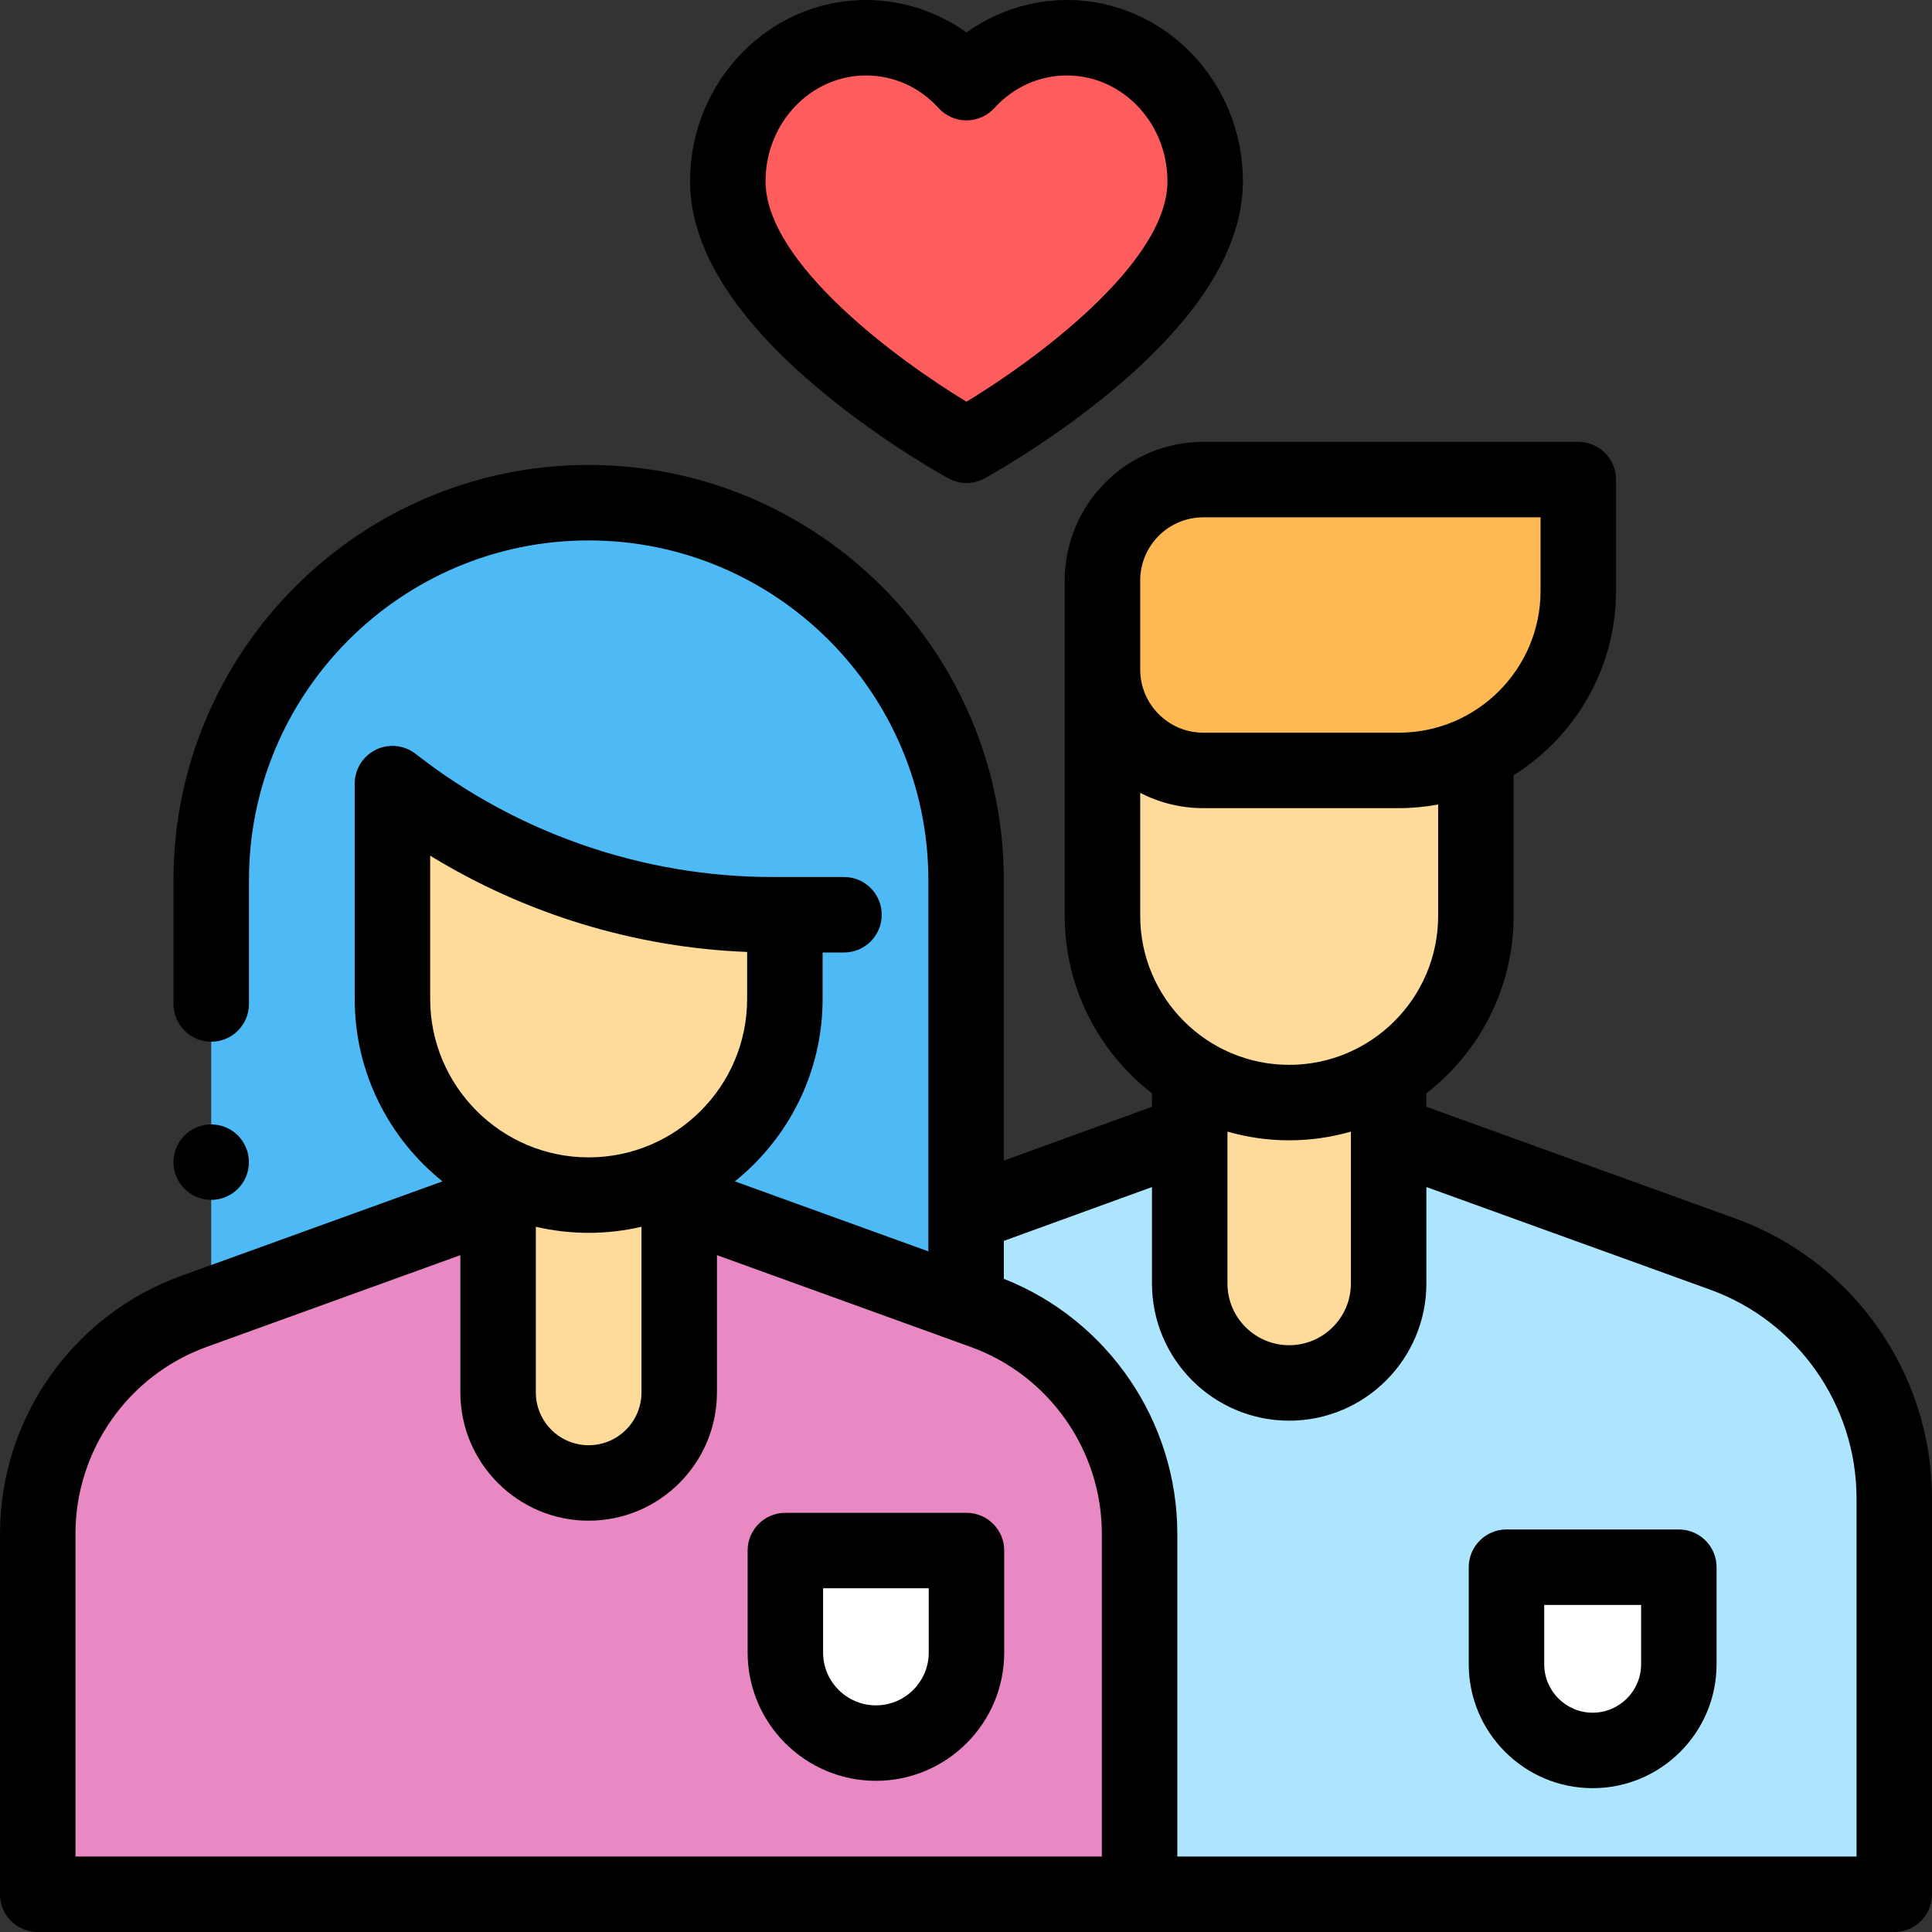
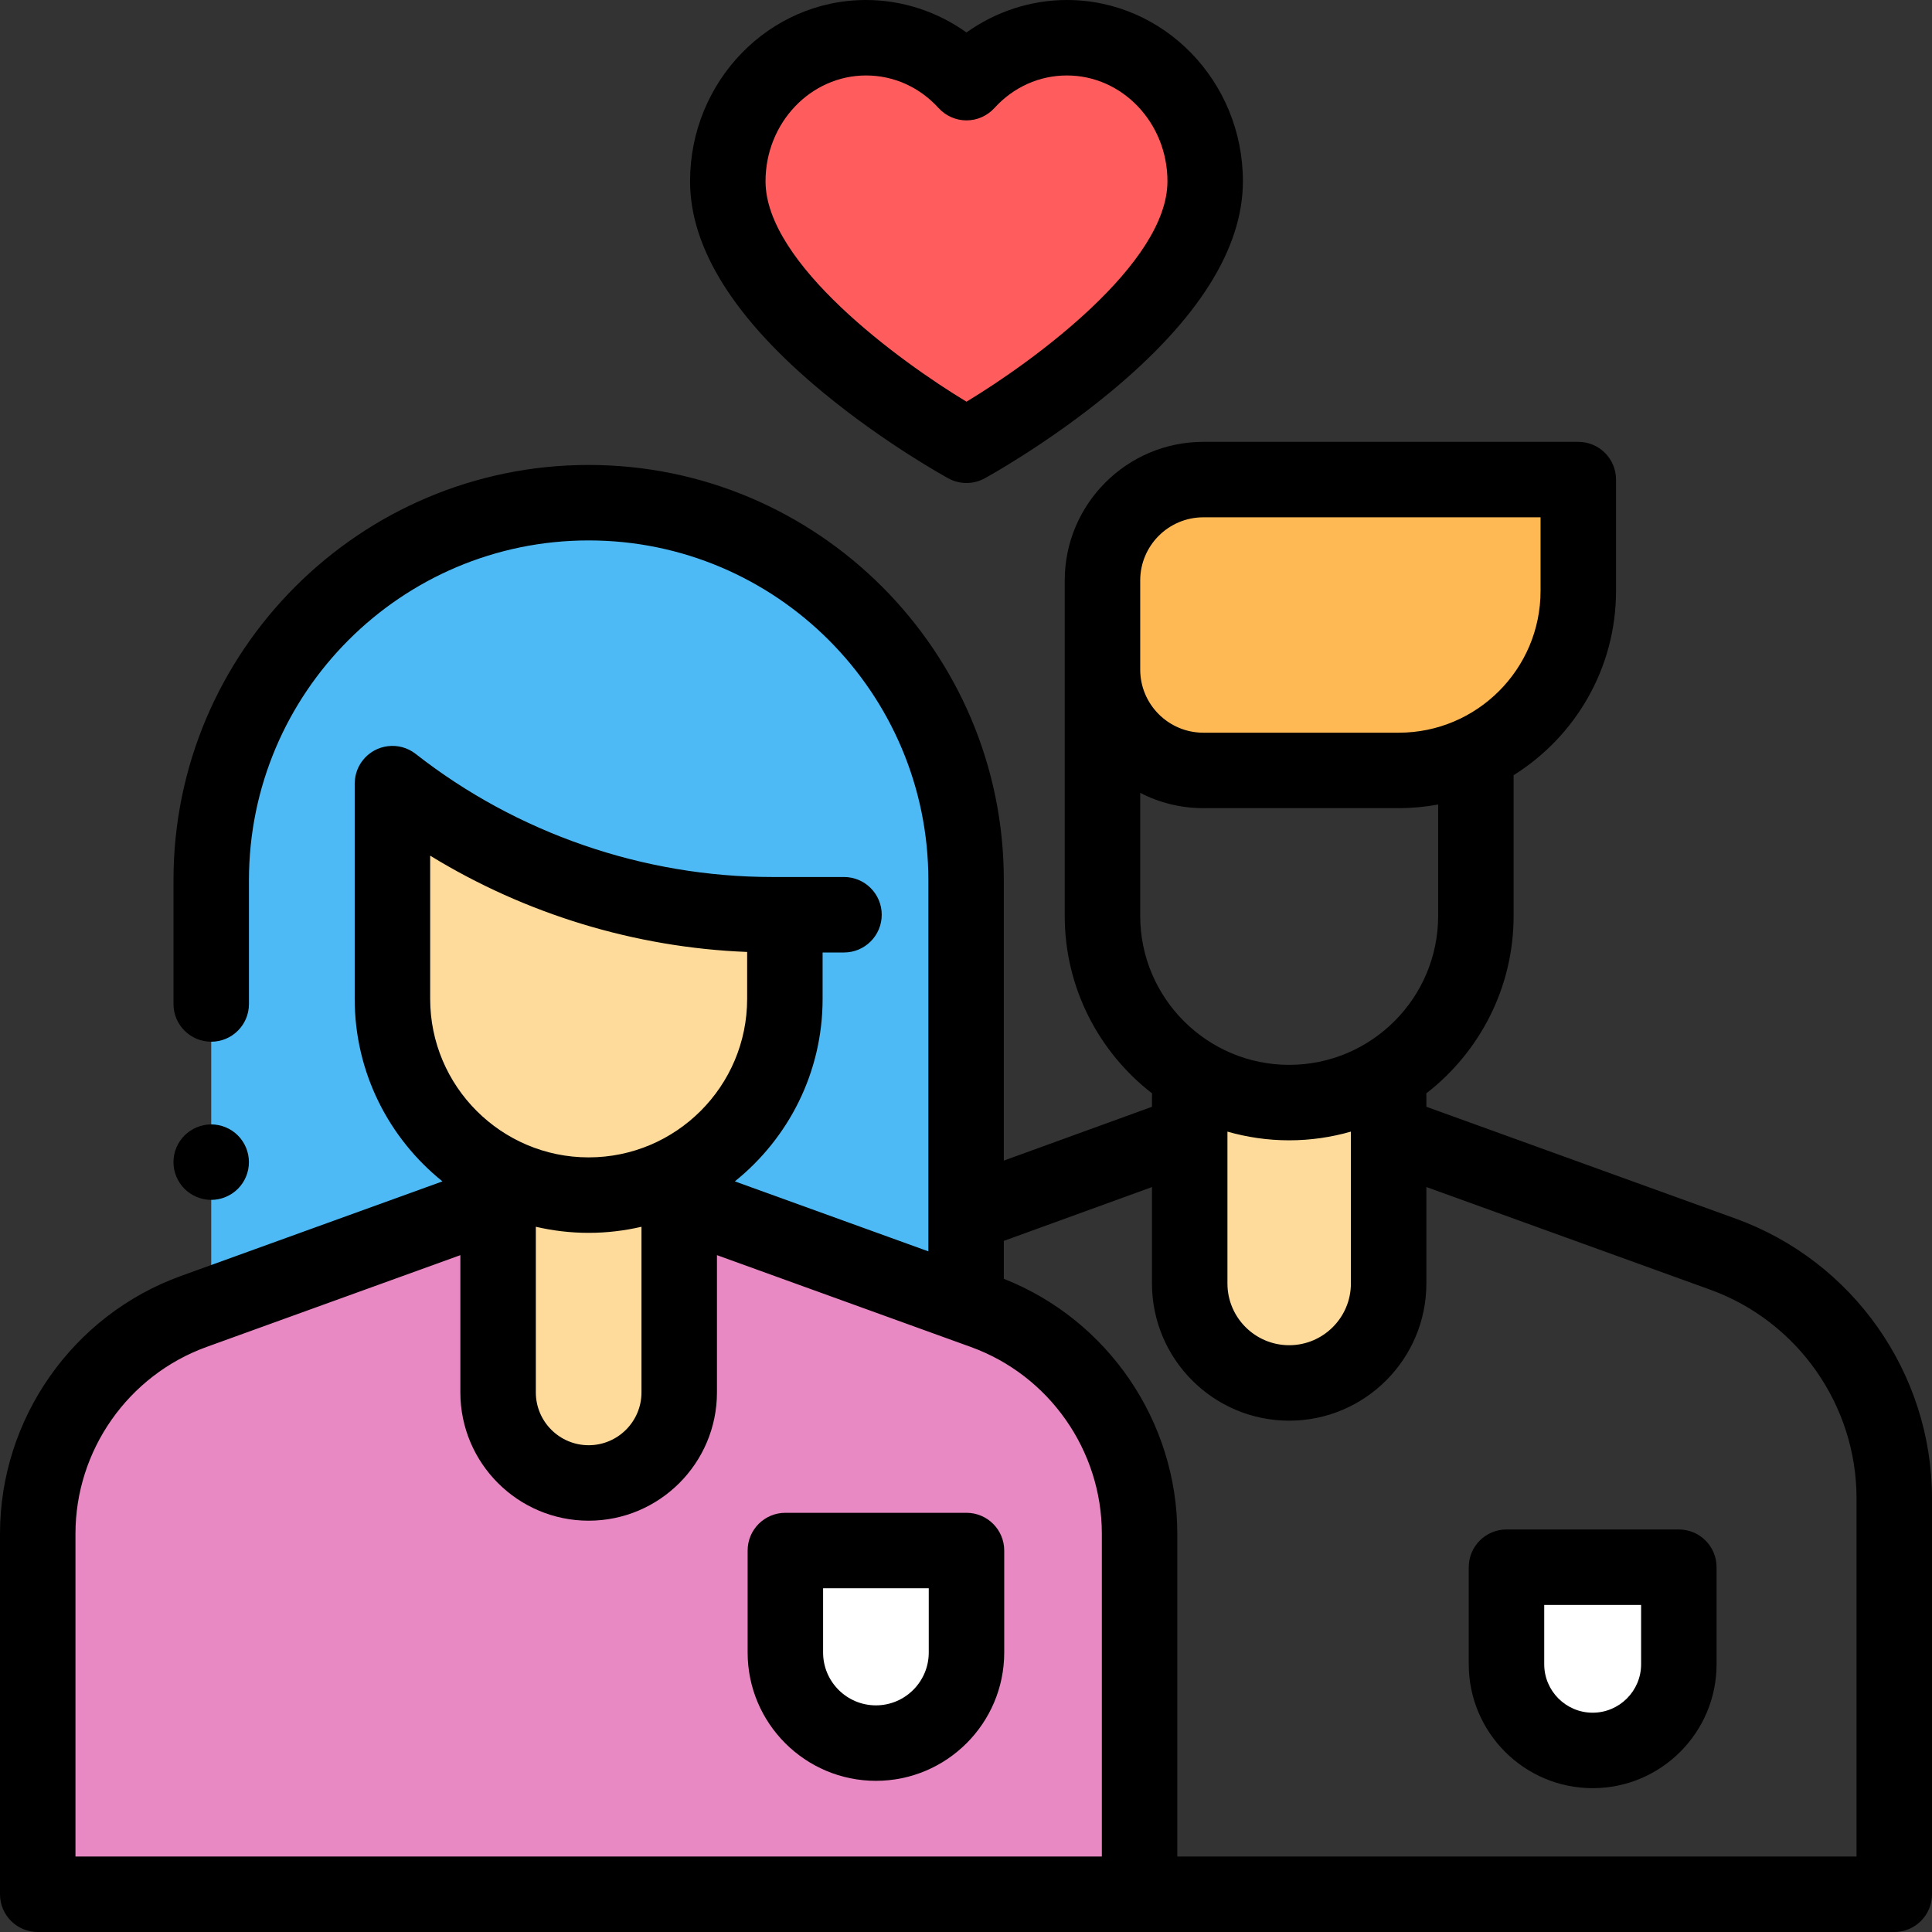
<svg xmlns="http://www.w3.org/2000/svg" viewBox="0 0 512 512.001">
  <rect x="0" y="0" width="512" height="512.001" fill="#333333" stroke="none" />
-   <path d="m310.891 301.91-84.203 30.457c-27.246 9.855-45.395 35.723-45.395 64.691v104.941h320.707v-104.941c0-28.973-18.152-54.836-45.395-64.691l-84.207-30.457zm0 0" fill="#ade5ff" />
  <path d="m256.027 341.5v-108.262c0-55.242-44.785-100.023-100.027-100.023s-100.023 44.781-100.023 100.023v108.262zm0 0" fill="#4dbaf6" />
  <path d="m128 319.824-76.668 27.727c-24.805 8.973-41.332 32.523-41.332 58.902v95.547h292v-95.547c0-26.379-16.527-49.93-41.332-58.902l-76.668-27.73zm0 0" fill="#e889c3" />
  <g fill="#feda9b">
    <path d="m180 314v55c0 13.258-10.746 24-24 24s-24-10.742-24-24v-55zm0 0" />
    <path d="m208 242.414v22.305c0 28.719-23.281 52-52 52s-52-23.281-52-52v-57.051zm0 0" />
    <path d="m368.004 290.348v49.789c0 14.559-11.801 26.359-26.359 26.359-14.559 0-26.359-11.801-26.359-26.359v-49.789zm0 0" />
  </g>
-   <path d="m256.129 410.91v27.027c0 13.258-10.746 24-24 24-13.258 0-24-10.742-24-24v-27.027zm0 0" fill="#fff" />
+   <path d="m256.129 410.91v27.027c0 13.258-10.746 24-24 24-13.258 0-24-10.742-24-24v-27.027m0 0" fill="#fff" />
  <path d="m444.91 415.324v25.719c0 12.613-10.227 22.836-22.84 22.836-12.609 0-22.836-10.223-22.836-22.836v-25.719zm0 0" fill="#fff" />
-   <path d="m391.125 204.168v38.547c0 27.328-22.152 49.48-49.48 49.48-27.324 0-49.48-22.152-49.48-49.48v-70.422zm0 0" fill="#feda9b" />
  <path d="m418.266 127.094h-99.367c-14.766 0-26.734 11.969-26.734 26.734v23.609c0 14.766 11.969 26.734 26.734 26.734h51.789c26.277 0 47.578-21.301 47.578-47.578zm0 0" fill="#ffb954" />
  <path d="m282.746 10c-10.484 0-19.941 4.574-26.617 11.902-6.68-7.328-16.133-11.902-26.617-11.902-20.238 0-36.641 17.031-36.641 38.039 0 35.414 63.258 69.961 63.258 69.961s63.254-34.547 63.254-69.961c0-21.008-16.402-38.039-36.637-38.039zm0 0" fill="#ff5d5d" />
  <path d="m460.008 322.965-82.004-29.66v-2.957c0-.199-.016-.391-.027-.586 14.066-10.887 23.148-27.922 23.148-47.047v-37.281c16.281-10.184 27.141-28.262 27.141-48.84v-29.5c0-5.523-4.477-10-10-10h-99.367c-20.254 0-36.734 16.48-36.734 36.734v88.887c0 19.125 9.082 36.156 23.152 47.047-.012.191-.031.387-.031.582v2.965l-39.262 14.262v-74.332c0-60.668-49.355-110.023-110.023-110.023s-110.023 49.355-110.023 110.023v32.824c0 5.523 4.477 10 10 10 5.523 0 10-4.477 10-10v-32.824c0-49.641 40.383-90.023 90.023-90.023s90.027 40.383 90.027 90.023v98.383l-51.285-18.547c14.164-11.375 23.258-28.816 23.258-48.355v-12.305h5.668c5.523 0 10-4.477 10-10 0-5.523-4.477-10-10-10h-19.008c-34.094 0-67.652-11.582-94.492-32.617-4.344-3.406-10.629-2.645-14.039 1.703-1.316 1.684-2.004 3.652-2.105 5.637-.016.152-.023.328-.023.531v57.051c0 19.539 9.094 36.984 23.258 48.355l-69.328 25.074c-28.668 10.367-47.93 37.82-47.93 68.305v95.547c0 5.523 4.477 10 10 10h492c5.523 0 10-4.477 10-10v-104.941c0-33.07-20.895-62.848-51.992-74.094zm-134.723-23.074c5.203 1.488 10.688 2.305 16.363 2.305 5.672 0 11.156-.816 16.355-2.305v40.246c0 9.02-7.336 16.359-16.355 16.359-9.023 0-16.363-7.34-16.363-16.359zm-23.117-146.062c0-9.227 7.504-16.734 16.73-16.734h89.367v19.5c0 20.719-16.855 37.578-37.578 37.578h-51.789c-9.227 0-16.73-7.508-16.73-16.734zm0 56.293c5.02 2.582 10.707 4.047 16.73 4.047h51.789c3.566 0 7.051-.34 10.438-.965v29.512c0 21.77-17.707 39.48-39.477 39.48-21.773 0-39.48-17.711-39.48-39.48zm-160.168 114.984c4.504 1.043 9.184 1.613 14 1.613s9.5-.57 14-1.613v43.895c0 7.723-6.281 14-14 14s-14-6.277-14-14zm-28-98.344c25.258 15.48 54.324 24.359 84 25.516v12.441c0 23.16-18.84 42-42 42s-42-18.84-42-42zm67.293 265.238h-161.293v-85.547c0-22.094 13.957-41.98 34.734-49.496l67.266-24.328v36.371c0 18.75 15.254 34 34 34 18.75 0 34-15.25 34-34v-36.371l67.266 24.328c20.777 7.512 34.734 27.402 34.734 49.496v85.547zm310.707 0h-180v-85.547c0-29.785-18.391-56.664-45.973-67.555v-10.051l39.258-14.262v25.551c0 20.047 16.312 36.359 36.363 36.359 20.047 0 36.355-16.312 36.355-36.359v-25.562l75.199 27.195c23.207 8.395 38.797 30.613 38.797 55.289zm0 0" />
  <path d="m256.129 400.91h-48c-5.523 0-10 4.48-10 10v27.027c0 18.75 15.25 34 34 34 18.746 0 34-15.25 34-34v-27.027c0-5.52-4.477-10-10-10zm-10 37.027c0 7.719-6.281 14-14 14-7.723 0-14-6.281-14-14v-17.027h28zm0 0" />
  <path d="m444.91 405.324h-45.676c-5.523 0-10 4.48-10 10v25.719c0 18.105 14.73 32.84 32.836 32.84 18.109 0 32.84-14.73 32.84-32.84v-25.719c0-5.52-4.48-10-10-10zm-10 35.719c0 7.078-5.762 12.84-12.84 12.84-7.078 0-12.836-5.762-12.836-12.84v-15.719h25.676zm0 0" />
  <path d="m55.98 317.98c2.629 0 5.199-1.07 7.059-2.93 1.871-1.859 2.93-4.441 2.93-7.07 0-2.629-1.059-5.211-2.93-7.07-1.848-1.859-4.43-2.93-7.059-2.93-2.641 0-5.211 1.07-7.078 2.93-1.863 1.859-2.934 4.441-2.934 7.07 0 2.629 1.07 5.211 2.934 7.07 1.867 1.859 4.438 2.93 7.078 2.93zm0 0" />
  <path d="m218.129 104.012c16.363 13.516 32.527 22.395 33.207 22.766 1.492.816 3.141 1.223 4.793 1.223 1.648 0 3.297-.406 4.793-1.223.68-.371 16.84-9.25 33.203-22.766 23.398-19.328 35.258-38.16 35.258-55.973 0-26.488-20.922-48.039-46.637-48.039-9.551 0-18.859 3.062-26.617 8.602-7.758-5.539-17.07-8.602-26.617-8.602-25.719 0-46.641 21.551-46.641 48.039 0 17.816 11.863 36.645 35.258 55.973zm11.383-84.012c7.32 0 14.148 3.066 19.227 8.637 1.895 2.078 4.578 3.266 7.391 3.266s5.496-1.188 7.391-3.266c5.074-5.57 11.902-8.637 19.227-8.637 14.688 0 26.637 12.578 26.637 28.039 0 21.797-35.469 47.672-53.254 58.414-17.793-10.742-53.258-36.617-53.258-58.414 0-15.461 11.949-28.039 26.641-28.039zm0 0" />
</svg>